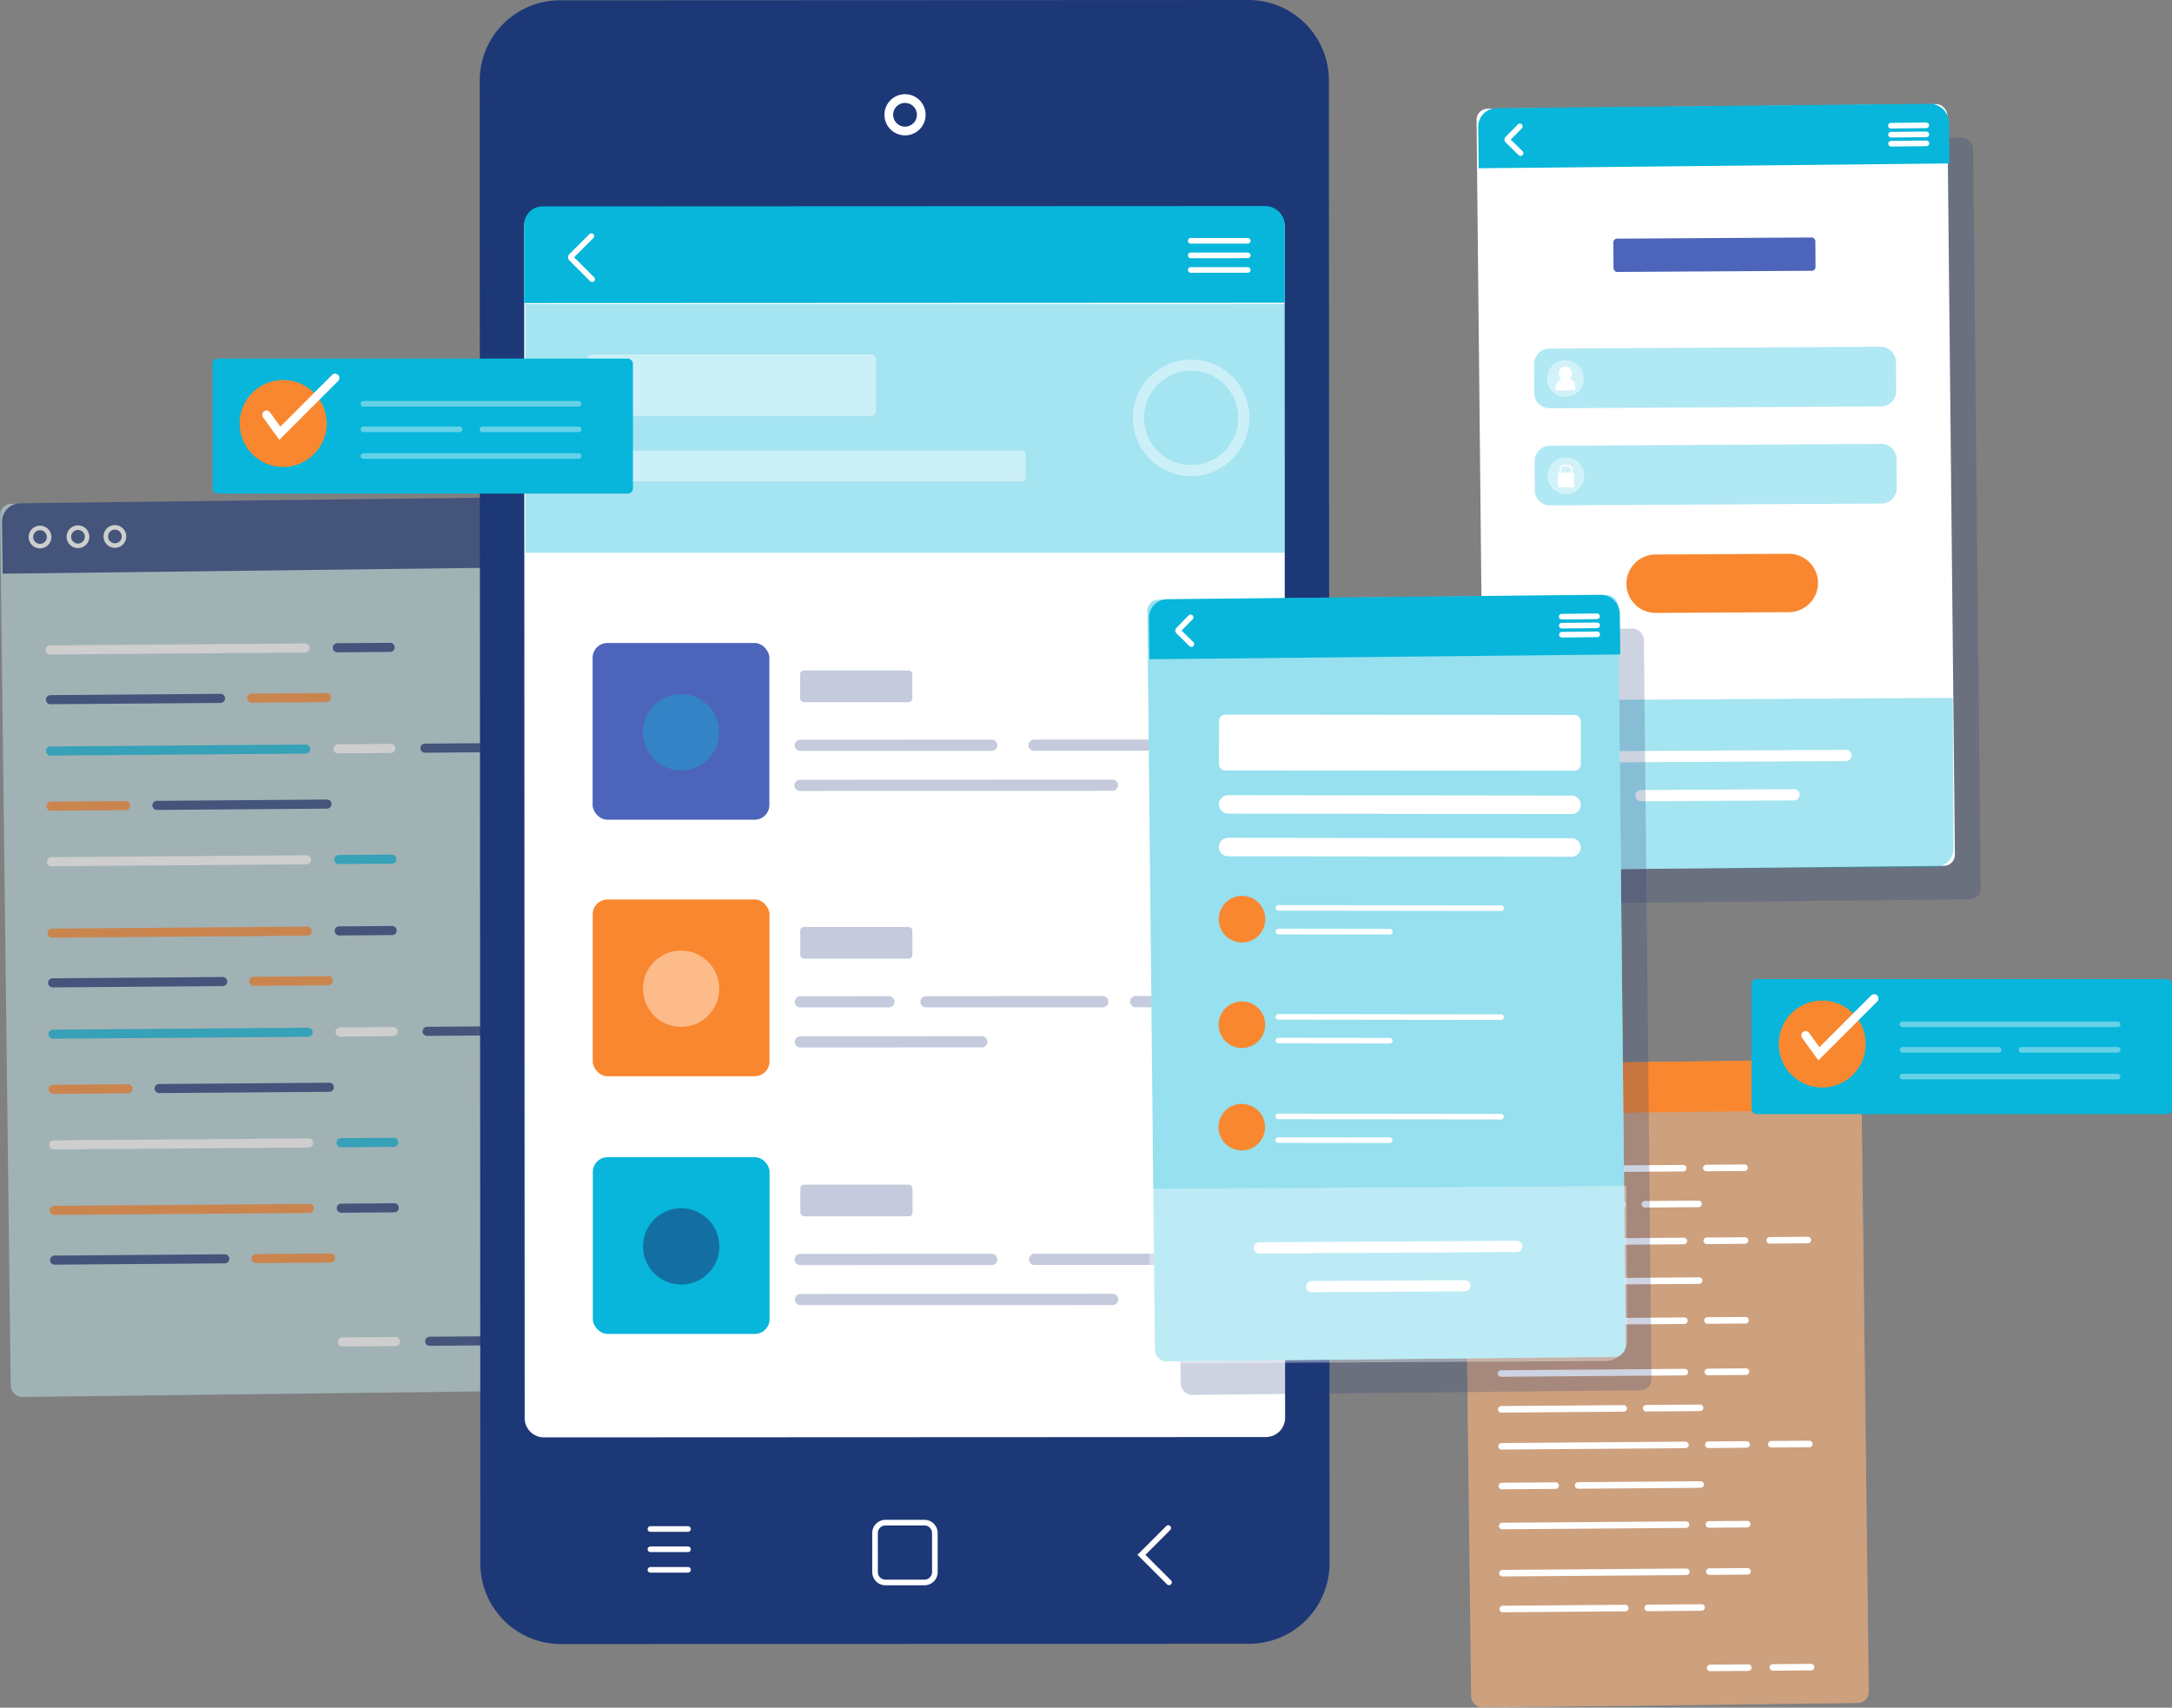
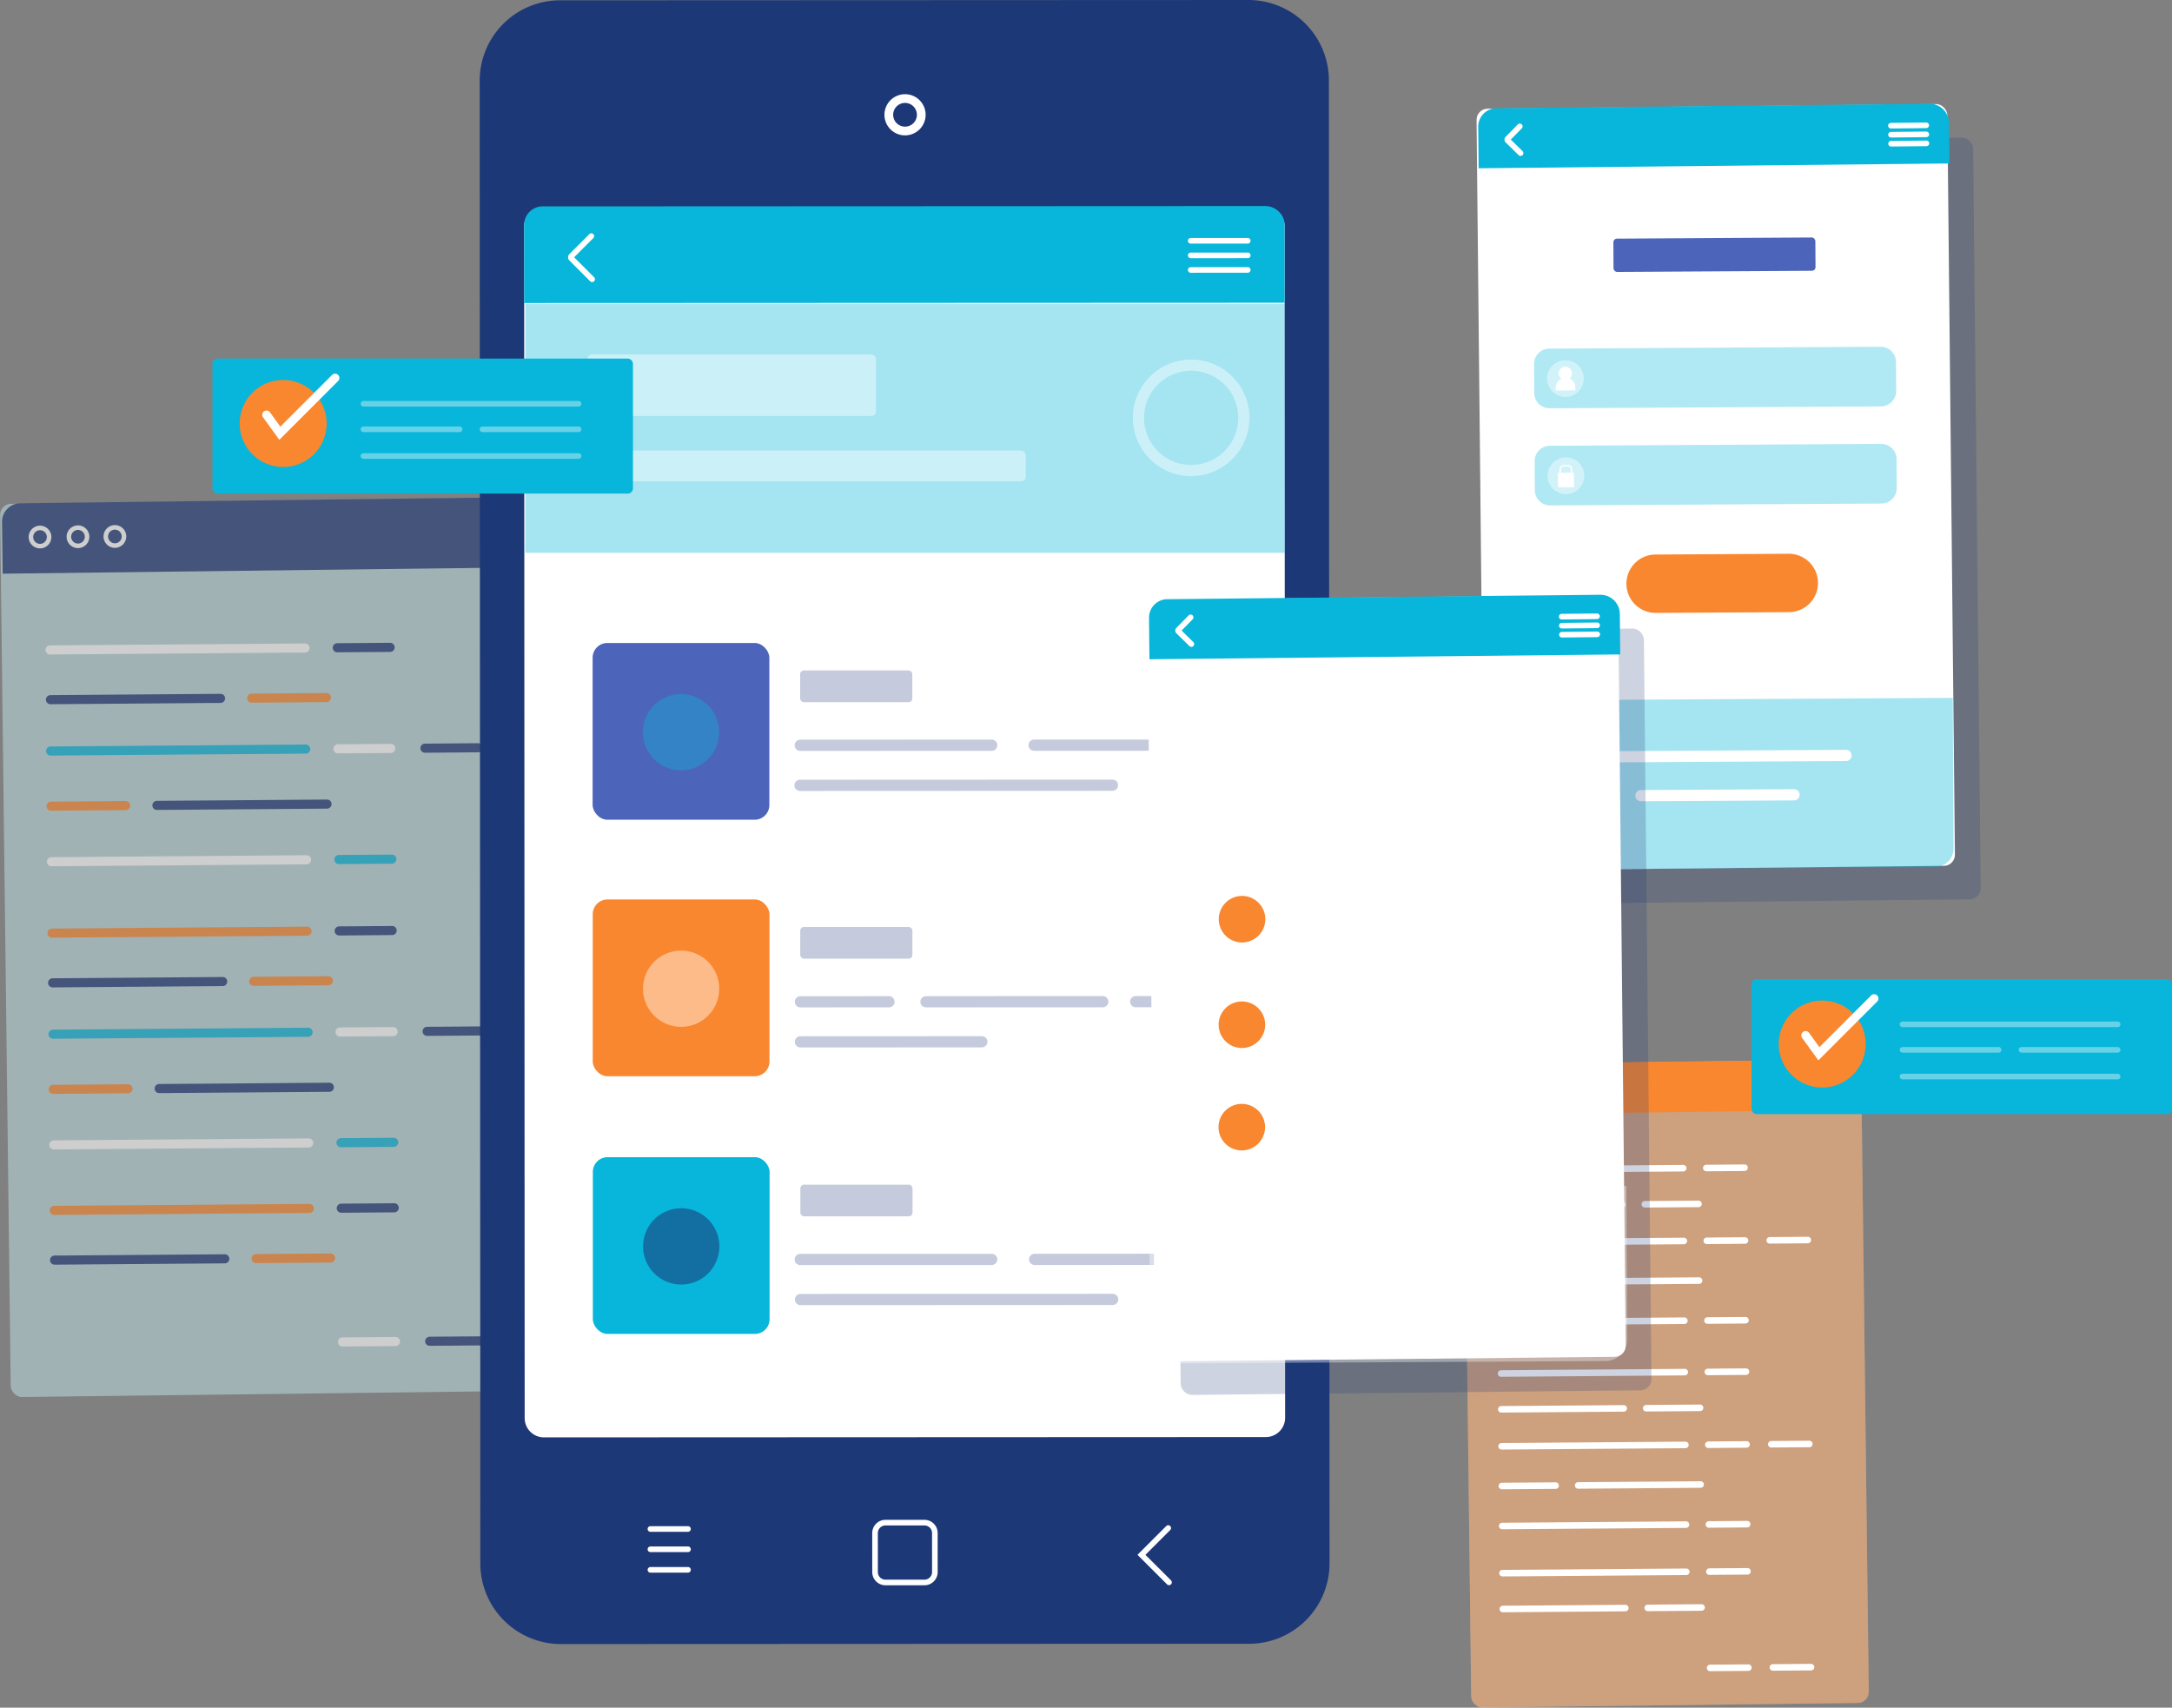
<svg xmlns="http://www.w3.org/2000/svg" width="672" height="528.356" viewBox="0 0 672 528.356">
  <rect x="0" y="0" width="672" height="528.356" fill="#808080" stroke="none" />
  <g id="Group_33313" data-name="Group 33313" transform="translate(-67.918 -94.59)">
    <g id="Group_33251" data-name="Group 33251" transform="translate(67.918 248.371)" opacity="0.61">
      <g id="Group_33250" data-name="Group 33250">
        <rect id="Rectangle_5140" data-name="Rectangle 5140" width="170.808" height="276.367" rx="3.434" transform="translate(0 2.146) rotate(-0.696)" fill="#c8eff5" opacity="0.74" />
        <g id="Group_33249" data-name="Group 33249" transform="translate(0.64)">
          <path id="Path_35252" data-name="Path 35252" d="M239.086,189.069l.191,15.712-170.8,2.074-.195-16a5.71,5.71,0,0,1,5.639-5.778l159.085-1.933A6,6,0,0,1,239.086,189.069Z" transform="translate(-68.287 -183.14)" fill="#1d3877" />
        </g>
      </g>
      <path id="Path_35253" data-name="Path 35253" d="M76.567,195.276a3.516,3.516,0,1,1,3.489-3.543A3.52,3.52,0,0,1,76.567,195.276Zm-.043-5.627a2.11,2.11,0,1,0,2.126,2.094A2.112,2.112,0,0,0,76.523,189.649Z" transform="translate(-64.157 -179.38)" fill="#fff" />
      <path id="Path_35254" data-name="Path 35254" d="M83.33,195.226a3.517,3.517,0,1,1,3.489-3.543A3.52,3.52,0,0,1,83.33,195.226Zm-.043-5.627a2.11,2.11,0,1,0,2.126,2.094A2.112,2.112,0,0,0,83.286,189.6Z" transform="translate(-59.175 -179.418)" fill="#fff" />
      <path id="Path_35255" data-name="Path 35255" d="M89.906,195.175a3.516,3.516,0,1,1,3.489-3.543A3.52,3.52,0,0,1,89.906,195.175Zm-.043-5.625a2.109,2.109,0,1,0,2.126,2.093A2.111,2.111,0,0,0,89.862,189.55Z" transform="translate(-54.33 -179.454)" fill="#fff" />
      <path id="Path_35256" data-name="Path 35256" d="M156.356,212.04l-78.928.6a1.407,1.407,0,0,1-.023-2.813l78.928-.6a1.407,1.407,0,0,1,.023,2.813Z" transform="translate(-61.956 -163.922)" fill="#fff" />
      <path id="Path_35257" data-name="Path 35257" d="M144.974,211.925l-16.382.125a1.407,1.407,0,0,1-.021-2.813l16.382-.123a1.406,1.406,0,1,1,.021,2.812Z" transform="translate(-24.266 -164.006)" fill="#1d3877" />
      <path id="Path_35258" data-name="Path 35258" d="M156.641,249.771l-78.928.6a1.407,1.407,0,1,1-.021-2.813l78.928-.6a1.407,1.407,0,0,1,.021,2.813Z" transform="translate(-61.746 -136.127)" fill="#fff" />
      <path id="Path_35259" data-name="Path 35259" d="M145.26,249.656l-16.382.125a1.407,1.407,0,0,1-.021-2.813l16.382-.125a1.407,1.407,0,1,1,.021,2.813Z" transform="translate(-24.055 -136.212)" fill="#07b6da" />
      <path id="Path_35260" data-name="Path 35260" d="M156.492,230.048l-78.928.6a1.407,1.407,0,1,1-.021-2.813l78.928-.6a1.407,1.407,0,0,1,.021,2.813Z" transform="translate(-61.856 -150.656)" fill="#07b6da" />
      <path id="Path_35261" data-name="Path 35261" d="M145.111,229.933l-16.382.123a1.406,1.406,0,0,1-.023-2.812l16.382-.125a1.407,1.407,0,0,1,.023,2.813Z" transform="translate(-24.165 -150.741)" fill="#fff" />
      <path id="Path_35262" data-name="Path 35262" d="M160.641,229.816l-16.382.123a1.407,1.407,0,1,1-.021-2.813L160.62,227a1.407,1.407,0,1,1,.021,2.813Z" transform="translate(-12.724 -150.827)" fill="#1d3877" />
      <path id="Path_35263" data-name="Path 35263" d="M130.113,221.016l-52.617.4a1.407,1.407,0,0,1-.023-2.813l52.619-.4a1.407,1.407,0,1,1,.021,2.813Z" transform="translate(-61.907 -157.31)" fill="#1d3877" />
      <path id="Path_35264" data-name="Path 35264" d="M136.451,220.873l-23.084.174a1.406,1.406,0,1,1-.021-2.812l23.084-.175a1.407,1.407,0,1,1,.021,2.813Z" transform="translate(-35.481 -157.415)" fill="#f9872f" />
      <path id="Path_35265" data-name="Path 35265" d="M149.122,239.849l-52.619.4a1.407,1.407,0,1,1-.021-2.813l52.619-.4a1.407,1.407,0,0,1,.021,2.813Z" transform="translate(-47.904 -143.436)" fill="#1d3877" />
      <path id="Path_35266" data-name="Path 35266" d="M100.722,240.12l-23.084.175a1.407,1.407,0,1,1-.021-2.813l23.082-.175a1.407,1.407,0,0,1,.023,2.813Z" transform="translate(-61.802 -143.237)" fill="#f9872f" />
      <path id="Path_35267" data-name="Path 35267" d="M156.739,262.491l-78.93.6a1.407,1.407,0,1,1-.021-2.813l78.928-.6a1.407,1.407,0,0,1,.023,2.813Z" transform="translate(-61.676 -126.757)" fill="#f9872f" />
      <path id="Path_35268" data-name="Path 35268" d="M145.356,262.376l-16.382.125a1.407,1.407,0,1,1-.021-2.813l16.382-.125a1.407,1.407,0,0,1,.021,2.813Z" transform="translate(-23.984 -126.842)" fill="#1d3877" />
      <path id="Path_35269" data-name="Path 35269" d="M157.023,300.221l-78.928.6a1.407,1.407,0,0,1-.021-2.813l78.928-.6a1.407,1.407,0,0,1,.021,2.813Z" transform="translate(-61.465 -98.962)" fill="#fff" />
      <path id="Path_35270" data-name="Path 35270" d="M145.642,300.107l-16.382.123a1.407,1.407,0,0,1-.023-2.813l16.382-.123a1.407,1.407,0,0,1,.023,2.813Z" transform="translate(-23.773 -99.046)" fill="#07b6da" />
      <path id="Path_35271" data-name="Path 35271" d="M156.874,280.5l-78.928.6a1.407,1.407,0,0,1-.023-2.813l78.93-.6a1.407,1.407,0,1,1,.021,2.813Z" transform="translate(-61.575 -113.491)" fill="#07b6da" />
      <path id="Path_35272" data-name="Path 35272" d="M145.492,280.384l-16.382.123a1.406,1.406,0,1,1-.021-2.812l16.382-.125a1.407,1.407,0,1,1,.021,2.813Z" transform="translate(-23.884 -113.576)" fill="#fff" />
      <path id="Path_35273" data-name="Path 35273" d="M161.023,280.266l-16.382.125a1.407,1.407,0,1,1-.021-2.813l16.38-.123a1.406,1.406,0,1,1,.023,2.812Z" transform="translate(-12.443 -113.662)" fill="#1d3877" />
      <path id="Path_35274" data-name="Path 35274" d="M130.5,271.466l-52.619.4a1.407,1.407,0,0,1-.021-2.813l52.619-.4a1.407,1.407,0,1,1,.021,2.813Z" transform="translate(-61.626 -120.145)" fill="#1d3877" />
      <path id="Path_35275" data-name="Path 35275" d="M136.833,271.323l-23.084.175a1.407,1.407,0,1,1-.021-2.813l23.082-.175a1.407,1.407,0,0,1,.023,2.813Z" transform="translate(-35.2 -120.251)" fill="#f9872f" />
      <path id="Path_35276" data-name="Path 35276" d="M149.5,290.3l-52.619.4a1.406,1.406,0,1,1-.021-2.812l52.619-.4a1.407,1.407,0,1,1,.021,2.813Z" transform="translate(-47.623 -106.272)" fill="#1d3877" />
      <path id="Path_35277" data-name="Path 35277" d="M101.1,290.571l-23.082.174A1.407,1.407,0,1,1,78,287.932l23.082-.174a1.407,1.407,0,1,1,.021,2.813Z" transform="translate(-61.52 -106.071)" fill="#f9872f" />
      <path id="Path_35278" data-name="Path 35278" d="M157.111,311.888l-78.928.6a1.406,1.406,0,1,1-.021-2.812l78.928-.6a1.406,1.406,0,1,1,.021,2.812Z" transform="translate(-61.4 -90.367)" fill="#f9872f" />
      <path id="Path_35279" data-name="Path 35279" d="M145.73,311.774l-16.382.123a1.407,1.407,0,1,1-.021-2.813l16.382-.123a1.407,1.407,0,0,1,.021,2.813Z" transform="translate(-23.709 -90.452)" fill="#1d3877" />
      <path id="Path_35280" data-name="Path 35280" d="M145.91,335.6l-16.382.123a1.407,1.407,0,0,1-.021-2.813l16.382-.123a1.407,1.407,0,1,1,.021,2.813Z" transform="translate(-23.576 -72.901)" fill="#fff" />
      <path id="Path_35281" data-name="Path 35281" d="M161.441,335.48l-16.382.125a1.407,1.407,0,0,1-.021-2.813l16.38-.125a1.407,1.407,0,0,1,.023,2.813Z" transform="translate(-12.135 -72.988)" fill="#1d3877" />
      <path id="Path_35282" data-name="Path 35282" d="M130.869,320.864l-52.619.4a1.406,1.406,0,1,1-.021-2.812l52.619-.4a1.407,1.407,0,1,1,.021,2.813Z" transform="translate(-61.351 -83.756)" fill="#1d3877" />
      <path id="Path_35283" data-name="Path 35283" d="M137.207,320.721l-23.084.175a1.407,1.407,0,0,1-.021-2.813l23.082-.174a1.406,1.406,0,0,1,.023,2.812Z" transform="translate(-34.924 -83.86)" fill="#f9872f" />
    </g>
    <g id="Group_33277" data-name="Group 33277" transform="translate(214.568 94.59)">
      <g id="Group_33261" data-name="Group 33261" transform="translate(0)">
        <g id="Group_33260" data-name="Group 33260">
          <g id="Group_33259" data-name="Group 33259">
            <g id="Group_33258" data-name="Group 33258">
              <g id="Group_33253" data-name="Group 33253">
                <path id="Path_35284" data-name="Path 35284" d="M152.361,131.135l1.784,6.091,0-8.119Z" transform="translate(-152.361 -69.163)" fill="none" />
                <g id="Group_33252" data-name="Group 33252" transform="translate(0.174)">
                  <path id="Path_35285" data-name="Path 35285" d="M154.244,363.023l0-8.119L152.462,361Z" transform="translate(-152.462 97.174)" fill="none" />
                  <path id="Path_35286" data-name="Path 35286" d="M153.378,119.574l.016,34.961,0,8.119.042,97.054.083,189.909.043,97.052,0,8.119.01,23.615a24.952,24.952,0,0,0,24.89,24.867l17.731-.007,195.25-.087a24.891,24.891,0,0,0,24.869-24.89l-.2-458.828a24.9,24.9,0,0,0-24.89-24.867l-212.983.094A24.877,24.877,0,0,0,153.378,119.574Z" transform="translate(-151.787 -94.59)" fill="#1d3877" />
                  <path id="Path_35287" data-name="Path 35287" d="M154.427,124.236l.016,33.823,0,7.855.042,93.894.08,183.732.042,93.895,0,7.857.01,22.846a24.081,24.081,0,0,0,15.943,22.512,24.842,24.842,0,0,0,8.6,1.546l17.486-.007L389.2,592.1a24.732,24.732,0,0,0,13.86-4.224,23.915,23.915,0,0,0,10.663-19.857l-.195-443.9a23.834,23.834,0,0,0-8.77-18.421,24.714,24.714,0,0,0-15.776-5.639l-210.032.094A24.305,24.305,0,0,0,154.427,124.236Z" transform="translate(-151.014 -90.559)" fill="#1d3877" />
                </g>
              </g>
              <g id="Group_33256" data-name="Group 33256" transform="translate(15.517 63.762)">
                <path id="Path_35288" data-name="Path 35288" d="M396.572,137.377l.161,368.746a5.964,5.964,0,0,1-5.962,5.967l-223.345.1a5.964,5.964,0,0,1-5.967-5.962L161.3,137.481a5.964,5.964,0,0,1,5.96-5.967l223.347-.1A5.966,5.966,0,0,1,396.572,137.377Z" transform="translate(-161.295 -131.224)" fill="#fff" />
                <g id="Group_33255" data-name="Group 33255">
                  <path id="Path_35289" data-name="Path 35289" d="M396.572,137.305l.01,23.907-235.275.1-.012-24.2A5.711,5.711,0,0,1,167,131.4l223.564-.1A6,6,0,0,1,396.572,137.305Z" transform="translate(-161.296 -131.305)" fill="#07b6da" />
                  <g id="Group_33254" data-name="Group 33254" transform="translate(205.364 9.871)">
                    <path id="Path_35290" data-name="Path 35290" d="M280.416,138.734a.868.868,0,0,1,0-1.737l17.648-.009h0a.868.868,0,0,1,0,1.737l-17.648.009Z" transform="translate(-279.548 -136.989)" fill="#fff" />
                    <path id="Path_35291" data-name="Path 35291" d="M280.417,141.33a.868.868,0,0,1,0-1.737l17.648-.009h0a.868.868,0,0,1,0,1.737l-17.648.009Z" transform="translate(-279.547 -135.077)" fill="#fff" />
                    <path id="Path_35292" data-name="Path 35292" d="M280.418,143.925a.868.868,0,1,1,0-1.737l17.648-.007h0a.868.868,0,0,1,0,1.737l-17.648.007Z" transform="translate(-279.547 -133.164)" fill="#fff" />
                  </g>
                  <path id="Path_35293" data-name="Path 35293" d="M176.567,151.24a.872.872,0,0,1-.615-.254l-6.412-6.407a1.416,1.416,0,0,1,0-2l6.16-6.167a.868.868,0,0,1,1.228,1.228l-5.934,5.941,6.186,6.181a.867.867,0,0,1-.613,1.481Z" transform="translate(-155.529 -127.732)" fill="#fff" />
                </g>
              </g>
              <path id="Path_35294" data-name="Path 35294" d="M231.855,124.111a6.369,6.369,0,0,1,0-12.738h0a6.369,6.369,0,1,1,0,12.738Zm0-10.04h0a3.67,3.67,0,0,0,0,7.341h0a3.67,3.67,0,1,0,0-7.341Z" transform="translate(-98.494 -82.227)" fill="#fff" />
              <path id="Path_35295" data-name="Path 35295" d="M227.4,385.612a4.092,4.092,0,0,1-4.088-4.085l-.005-12.07a4.094,4.094,0,0,1,4.085-4.09l12.072-.005a4.092,4.092,0,0,1,4.088,4.086l.005,12.072a4.09,4.09,0,0,1-4.083,4.088ZM239.464,367.1l-12.072.005a2.356,2.356,0,0,0-2.348,2.353l.005,12.07a2.352,2.352,0,0,0,2.351,2.348l12.072,0a2.352,2.352,0,0,0,2.348-2.351l-.005-12.072A2.354,2.354,0,0,0,239.464,367.1Z" transform="translate(-100.097 104.878)" fill="#fff" />
              <g id="Group_33257" data-name="Group 33257" transform="translate(53.721 472.206)">
                <path id="Path_35296" data-name="Path 35296" d="M184.163,368.236a.868.868,0,1,1,0-1.737l11.62-.005h0a.868.868,0,1,1,0,1.737l-11.62.005Z" transform="translate(-183.295 -366.494)" fill="#fff" />
                <path id="Path_35297" data-name="Path 35297" d="M184.164,371.851a.868.868,0,1,1,0-1.737l11.622-.005h0a.868.868,0,1,1,0,1.737l-11.622.005Z" transform="translate(-183.294 -363.831)" fill="#fff" />
                <path id="Path_35298" data-name="Path 35298" d="M184.166,375.51a.868.868,0,1,1,0-1.737l11.62-.005h0a.868.868,0,1,1,0,1.737l-11.62.005Z" transform="translate(-183.293 -361.136)" fill="#fff" />
              </g>
              <path id="Path_35299" data-name="Path 35299" d="M280.317,384.866a.867.867,0,0,1-.615-.255l-9.138-9.13,8.9-8.9a.868.868,0,1,1,1.228,1.228l-7.669,7.676,7.911,7.9a.868.868,0,0,1-.613,1.481Z" transform="translate(-65.286 105.585)" fill="#fff" />
            </g>
          </g>
        </g>
      </g>
      <g id="Group_33262" data-name="Group 33262" transform="translate(15.903 94.093)">
        <rect id="Rectangle_5141" data-name="Rectangle 5141" width="234.917" height="76.937" fill="#07b6da" opacity="0.36" />
        <rect id="Rectangle_5142" data-name="Rectangle 5142" width="89.248" height="19.07" rx="1.412" transform="translate(19.221 15.555)" fill="#fff" opacity="0.43" />
        <rect id="Rectangle_5143" data-name="Rectangle 5143" width="135.588" height="9.535" rx="1.412" transform="translate(19.232 45.294)" fill="#fff" opacity="0.43" />
        <path id="Path_35300" data-name="Path 35300" d="M287.781,194.726a18.041,18.041,0,0,1-.009-36.083h.009a18.043,18.043,0,0,1,18.04,18.034h0a18.04,18.04,0,0,1-18.034,18.049Zm0-32.609h-.009a14.568,14.568,0,0,0,.009,29.136h.007a14.568,14.568,0,0,0,14.56-14.574h0a14.565,14.565,0,0,0-14.567-14.562Z" transform="translate(-81.796 -141.497)" fill="#fff" opacity="0.43" />
      </g>
      <g id="Group_33276" data-name="Group 33276" transform="translate(36.701 198.943)">
        <g id="Group_33275" data-name="Group 33275">
          <g id="Group_33266" data-name="Group 33266">
            <g id="Group_33264" data-name="Group 33264">
              <rect id="Rectangle_5144" data-name="Rectangle 5144" width="54.684" height="54.684" rx="4.555" fill="#4c65ba" />
              <g id="Group_33263" data-name="Group 33263" transform="translate(15.541 15.811)" opacity="0.36">
                <path id="Path_35301" data-name="Path 35301" d="M206.046,230.044a11.8,11.8,0,1,1-11.808-11.8A11.8,11.8,0,0,1,206.046,230.044Z" transform="translate(-182.443 -218.249)" fill="#07b6da" />
              </g>
            </g>
            <g id="Group_33265" data-name="Group 33265" transform="translate(62.474 8.503)" opacity="0.26">
              <rect id="Rectangle_5145" data-name="Rectangle 5145" width="34.705" height="9.808" rx="1.138" transform="translate(1.729)" fill="#1d3877" />
              <path id="Path_35302" data-name="Path 35302" d="M211.2,229.856a1.737,1.737,0,0,1,0-3.473l59.225-.026h0a1.737,1.737,0,1,1,0,3.473l-59.225.026Z" transform="translate(-209.468 -204.968)" fill="#1d3877" />
              <path id="Path_35303" data-name="Path 35303" d="M211.208,237a1.737,1.737,0,1,1,0-3.473l96.572-.042h0a1.737,1.737,0,1,1,0,3.473L211.209,237Z" transform="translate(-209.466 -199.718)" fill="#1d3877" />
              <path id="Path_35304" data-name="Path 35304" d="M252.911,229.838a1.737,1.737,0,1,1,0-3.473l59.224-.026h0a1.737,1.737,0,1,1,0,3.473l-59.224.026Z" transform="translate(-178.745 -204.981)" fill="#1d3877" />
            </g>
          </g>
          <g id="Group_33271" data-name="Group 33271" transform="translate(0.07 159.09)">
            <g id="Group_33269" data-name="Group 33269">
              <g id="Group_33267" data-name="Group 33267">
                <rect id="Rectangle_5146" data-name="Rectangle 5146" width="54.684" height="54.684" rx="4.555" fill="#07b6da" />
              </g>
              <g id="Group_33268" data-name="Group 33268" transform="translate(15.542 15.81)" opacity="0.57">
                <path id="Path_35305" data-name="Path 35305" d="M206.085,321.65a11.8,11.8,0,1,1-11.806-11.8A11.8,11.8,0,0,1,206.085,321.65Z" transform="translate(-182.484 -309.855)" fill="#1d3877" />
              </g>
            </g>
            <g id="Group_33270" data-name="Group 33270" transform="translate(62.474 8.503)" opacity="0.26">
              <rect id="Rectangle_5147" data-name="Rectangle 5147" width="34.705" height="9.808" rx="1.138" transform="translate(1.729)" fill="#1d3877" />
              <path id="Path_35306" data-name="Path 35306" d="M211.245,321.462a1.737,1.737,0,1,1,0-3.473l59.225-.024h0a1.737,1.737,0,0,1,0,3.473l-59.225.024Z" transform="translate(-209.508 -296.574)" fill="#1d3877" />
              <path id="Path_35307" data-name="Path 35307" d="M211.248,328.606a1.737,1.737,0,0,1,0-3.473l96.572-.042h0a1.737,1.737,0,1,1,0,3.473l-96.571.042Z" transform="translate(-209.506 -291.324)" fill="#1d3877" />
              <path id="Path_35308" data-name="Path 35308" d="M252.951,321.444a1.737,1.737,0,0,1,0-3.473l59.225-.026h0a1.737,1.737,0,0,1,0,3.473l-59.225.026Z" transform="translate(-178.785 -296.588)" fill="#1d3877" />
            </g>
          </g>
          <g id="Group_33274" data-name="Group 33274" transform="translate(0.035 79.361)">
            <g id="Group_33272" data-name="Group 33272">
              <rect id="Rectangle_5148" data-name="Rectangle 5148" width="54.684" height="54.684" rx="4.555" fill="#f9872f" />
              <circle id="Ellipse_1987" data-name="Ellipse 1987" cx="11.801" cy="11.801" r="11.801" transform="translate(15.541 15.81)" fill="#fff" opacity="0.43" />
            </g>
            <g id="Group_33273" data-name="Group 33273" transform="translate(62.474 8.503)" opacity="0.26">
              <rect id="Rectangle_5149" data-name="Rectangle 5149" width="34.705" height="9.808" rx="1.138" transform="translate(1.729)" fill="#1d3877" />
              <path id="Path_35309" data-name="Path 35309" d="M211.225,275.547a1.737,1.737,0,0,1,0-3.473l27.392-.01h0a1.737,1.737,0,1,1,0,3.473l-27.392.01Z" transform="translate(-209.488 -250.659)" fill="#1d3877" />
              <path id="Path_35310" data-name="Path 35310" d="M211.228,282.69a1.737,1.737,0,0,1,0-3.473l56.207-.026h0a1.737,1.737,0,0,1,0,3.473l-56.207.026Z" transform="translate(-209.486 -245.408)" fill="#1d3877" />
              <path id="Path_35311" data-name="Path 35311" d="M233.6,275.544a1.737,1.737,0,0,1,0-3.473l54.7-.024h0a1.737,1.737,0,1,1,0,3.473l-54.7.024Z" transform="translate(-193.007 -250.671)" fill="#1d3877" />
              <path id="Path_35312" data-name="Path 35312" d="M270.96,275.521a1.737,1.737,0,0,1,0-3.473l27.394-.012h0a1.737,1.737,0,0,1,0,3.473l-27.394.012Z" transform="translate(-165.483 -250.679)" fill="#1d3877" />
            </g>
          </g>
        </g>
      </g>
    </g>
    <g id="Group_33297" data-name="Group 33297" transform="translate(422.87 126.708)">
      <g id="Group_33280" data-name="Group 33280" transform="translate(97.849 295.703)">
        <g id="Group_33279" data-name="Group 33279" transform="translate(0)">
          <rect id="Rectangle_5150" data-name="Rectangle 5150" width="123.007" height="199.025" rx="3.434" transform="translate(0 1.524) rotate(-0.696)" fill="#fff" opacity="0.39" />
          <rect id="Rectangle_5151" data-name="Rectangle 5151" width="123.007" height="199.025" rx="3.434" transform="translate(0 1.524) rotate(-0.696)" fill="#f9872f" opacity="0.39" />
          <g id="Group_33278" data-name="Group 33278" transform="translate(0.48)">
            <path id="Path_35313" data-name="Path 35313" d="M451.926,289.284l.118,9.633-123,1.5-.12-9.928a5.71,5.71,0,0,1,5.639-5.778l111.287-1.351A6,6,0,0,1,451.926,289.284Z" transform="translate(-328.925 -283.355)" fill="#f9872f" />
          </g>
        </g>
        <path id="Path_35314" data-name="Path 35314" d="M334.876,292.082a2.532,2.532,0,1,1,2.513-2.551A2.535,2.535,0,0,1,334.876,292.082Zm-.031-4.052a1.52,1.52,0,1,0,1.532,1.507A1.523,1.523,0,0,0,334.845,288.031Z" transform="translate(-325.94 -280.656)" fill="#fff" />
        <path id="Path_35315" data-name="Path 35315" d="M339.746,292.045a2.532,2.532,0,1,1,2.513-2.551A2.535,2.535,0,0,1,339.746,292.045Zm-.03-4.052a1.52,1.52,0,1,0,1.53,1.509A1.523,1.523,0,0,0,339.717,287.994Z" transform="translate(-322.352 -280.683)" fill="#fff" />
        <path id="Path_35316" data-name="Path 35316" d="M344.482,292.011A2.533,2.533,0,1,1,347,289.458,2.535,2.535,0,0,1,344.482,292.011Zm-.03-4.052a1.519,1.519,0,1,0,1.53,1.507A1.521,1.521,0,0,0,344.453,287.959Z" transform="translate(-318.863 -280.71)" fill="#fff" />
        <path id="Path_35317" data-name="Path 35317" d="M392.336,304.156l-56.839.429a1.013,1.013,0,1,1-.016-2.025l56.839-.431a1.013,1.013,0,0,1,.016,2.027Z" transform="translate(-324.355 -269.524)" fill="#fff" />
        <path id="Path_35318" data-name="Path 35318" d="M384.14,304.072l-11.8.09a1.013,1.013,0,0,1-.016-2.027l11.8-.089a1.013,1.013,0,1,1,.016,2.025Z" transform="translate(-297.212 -269.585)" fill="#fff" />
        <path id="Path_35319" data-name="Path 35319" d="M392.543,331.328l-56.841.431a1.013,1.013,0,0,1-.016-2.027l56.841-.431a1.013,1.013,0,1,1,.016,2.027Z" transform="translate(-324.203 -249.508)" fill="#fff" />
        <path id="Path_35320" data-name="Path 35320" d="M384.346,331.244l-11.8.09a1.013,1.013,0,0,1-.016-2.027l11.8-.089a1.013,1.013,0,0,1,.016,2.025Z" transform="translate(-297.06 -249.568)" fill="#fff" />
        <path id="Path_35321" data-name="Path 35321" d="M392.434,317.123l-56.839.431a1.013,1.013,0,1,1-.016-2.027l56.839-.429a1.013,1.013,0,1,1,.016,2.025Z" transform="translate(-324.283 -259.971)" fill="#fff" />
        <path id="Path_35322" data-name="Path 35322" d="M384.238,317.042l-11.8.089a1.013,1.013,0,1,1-.016-2.025l11.8-.09a1.013,1.013,0,1,1,.016,2.027Z" transform="translate(-297.14 -260.032)" fill="#fff" />
        <path id="Path_35323" data-name="Path 35323" d="M395.422,316.957l-11.8.089a1.013,1.013,0,0,1-.014-2.025l11.8-.09a1.013,1.013,0,0,1,.014,2.027Z" transform="translate(-288.9 -260.094)" fill="#fff" />
        <path id="Path_35324" data-name="Path 35324" d="M373.437,310.62l-37.892.287a1.013,1.013,0,1,1-.016-2.027l37.894-.287a1.013,1.013,0,0,1,.014,2.027Z" transform="translate(-324.32 -264.763)" fill="#fff" />
        <path id="Path_35325" data-name="Path 35325" d="M378,310.517l-16.623.125a1.013,1.013,0,0,1-.014-2.025l16.623-.127a1.013,1.013,0,0,1,.014,2.027Z" transform="translate(-305.289 -264.839)" fill="#fff" />
        <path id="Path_35326" data-name="Path 35326" d="M387.128,324.181l-37.894.287a1.012,1.012,0,1,1-.016-2.025l37.894-.287a1.012,1.012,0,1,1,.016,2.025Z" transform="translate(-314.235 -254.771)" fill="#fff" />
        <path id="Path_35327" data-name="Path 35327" d="M352.271,324.378l-16.623.125a1.012,1.012,0,1,1-.014-2.025l16.622-.127a1.013,1.013,0,1,1,.016,2.027Z" transform="translate(-324.243 -254.628)" fill="#fff" />
        <path id="Path_35328" data-name="Path 35328" d="M392.611,340.487l-56.839.431a1.013,1.013,0,0,1-.016-2.027l56.839-.429a1.012,1.012,0,1,1,.016,2.025Z" transform="translate(-324.152 -242.759)" fill="#fff" />
        <path id="Path_35329" data-name="Path 35329" d="M384.415,340.406l-11.8.089a1.013,1.013,0,1,1-.016-2.027l11.8-.089a1.013,1.013,0,1,1,.016,2.027Z" transform="translate(-297.009 -242.82)" fill="#fff" />
        <path id="Path_35330" data-name="Path 35330" d="M392.817,367.658l-56.841.431a1.012,1.012,0,0,1-.016-2.025l56.841-.431a1.013,1.013,0,1,1,.016,2.025Z" transform="translate(-324.001 -222.743)" fill="#fff" />
        <path id="Path_35331" data-name="Path 35331" d="M384.621,367.577l-11.8.089a1.013,1.013,0,1,1-.016-2.025l11.8-.09a1.013,1.013,0,0,1,.016,2.027Z" transform="translate(-296.858 -222.804)" fill="#fff" />
        <path id="Path_35332" data-name="Path 35332" d="M392.709,353.455l-56.839.431a1.012,1.012,0,1,1-.016-2.025l56.839-.431a1.013,1.013,0,1,1,.016,2.025Z" transform="translate(-324.08 -233.206)" fill="#fff" />
        <path id="Path_35333" data-name="Path 35333" d="M384.513,353.374l-11.8.089a1.013,1.013,0,1,1-.016-2.025l11.8-.09a1.013,1.013,0,0,1,.016,2.027Z" transform="translate(-296.937 -233.267)" fill="#fff" />
        <path id="Path_35334" data-name="Path 35334" d="M395.7,353.288l-11.8.089a1.013,1.013,0,0,1-.014-2.025l11.8-.089a1.012,1.012,0,0,1,.014,2.025Z" transform="translate(-288.698 -233.329)" fill="#fff" />
        <path id="Path_35335" data-name="Path 35335" d="M373.712,346.95l-37.892.288a1.013,1.013,0,0,1-.016-2.027l37.894-.287a1.013,1.013,0,0,1,.014,2.025Z" transform="translate(-324.117 -237.998)" fill="#fff" />
        <path id="Path_35336" data-name="Path 35336" d="M378.276,346.849l-16.623.125a1.013,1.013,0,1,1-.014-2.025l16.623-.127a1.013,1.013,0,0,1,.014,2.027Z" transform="translate(-305.086 -238.074)" fill="#fff" />
        <path id="Path_35337" data-name="Path 35337" d="M387.4,360.513l-37.894.287a1.012,1.012,0,1,1-.016-2.025l37.894-.287a1.012,1.012,0,1,1,.016,2.025Z" transform="translate(-314.033 -228.007)" fill="#fff" />
        <path id="Path_35338" data-name="Path 35338" d="M352.546,360.71l-16.623.125a1.012,1.012,0,0,1-.016-2.025l16.623-.127a1.013,1.013,0,1,1,.016,2.027Z" transform="translate(-324.041 -227.863)" fill="#fff" />
        <path id="Path_35339" data-name="Path 35339" d="M392.88,376.062l-56.839.429a1.013,1.013,0,1,1-.016-2.025l56.841-.431a1.013,1.013,0,0,1,.014,2.027Z" transform="translate(-323.954 -216.554)" fill="#fff" />
        <path id="Path_35340" data-name="Path 35340" d="M384.684,375.978l-11.8.09a1.013,1.013,0,1,1-.016-2.027l11.8-.089a1.012,1.012,0,1,1,.016,2.025Z" transform="translate(-296.811 -216.614)" fill="#fff" />
        <path id="Path_35341" data-name="Path 35341" d="M384.814,393.135l-11.8.089A1.012,1.012,0,1,1,373,391.2l11.8-.089a1.013,1.013,0,1,1,.016,2.025Z" transform="translate(-296.715 -203.975)" fill="#fff" />
        <path id="Path_35342" data-name="Path 35342" d="M396,393.05l-11.8.09a1.013,1.013,0,0,1-.014-2.027l11.8-.089A1.013,1.013,0,1,1,396,393.05Z" transform="translate(-288.476 -204.038)" fill="#fff" />
        <path id="Path_35343" data-name="Path 35343" d="M373.983,382.526l-37.894.287a1.013,1.013,0,0,1-.016-2.027l37.894-.287a1.013,1.013,0,0,1,.016,2.027Z" transform="translate(-323.918 -211.792)" fill="#fff" />
        <path id="Path_35344" data-name="Path 35344" d="M378.547,382.423l-16.623.125a1.013,1.013,0,1,1-.016-2.025l16.623-.127a1.013,1.013,0,0,1,.016,2.027Z" transform="translate(-304.888 -211.868)" fill="#fff" />
      </g>
      <g id="Group_33290" data-name="Group 33290" transform="translate(101.851)">
        <g id="Group_33289" data-name="Group 33289" transform="translate(0)">
          <rect id="Rectangle_5152" data-name="Rectangle 5152" width="145.671" height="235.695" rx="3.434" transform="translate(7.965 11.91) rotate(-0.585)" fill="#1d3877" opacity="0.22" />
          <rect id="Rectangle_5153" data-name="Rectangle 5153" width="145.671" height="235.695" rx="3.434" transform="translate(0 1.547) rotate(-0.585)" fill="#fff" />
          <g id="Group_33282" data-name="Group 33282" transform="translate(0.545)">
            <path id="Path_35345" data-name="Path 35345" d="M476.933,119.024l.128,12.516L331.4,133.028l-.13-12.81a5.711,5.711,0,0,1,5.651-5.767l133.952-1.367A6,6,0,0,1,476.933,119.024Z" transform="translate(-331.267 -113.084)" fill="#07b6da" />
            <g id="Group_33281" data-name="Group 33281" transform="translate(126.822 5.782)">
              <path id="Path_35346" data-name="Path 35346" d="M405.161,118.269a.868.868,0,0,1-.009-1.737l10.925-.113a.868.868,0,0,1,.017,1.737l-10.925.113Z" transform="translate(-404.293 -116.413)" fill="#fff" />
              <path id="Path_35347" data-name="Path 35347" d="M405.178,119.873a.868.868,0,0,1-.009-1.737l10.925-.111a.944.944,0,0,1,.877.86.87.87,0,0,1-.861.877l-10.925.111Z" transform="translate(-404.28 -115.226)" fill="#fff" />
              <path id="Path_35348" data-name="Path 35348" d="M405.194,121.48a.868.868,0,0,1-.009-1.737l10.925-.111h.009a.868.868,0,0,1,.009,1.737l-10.925.111Z" transform="translate(-404.269 -114.042)" fill="#fff" />
            </g>
            <path id="Path_35349" data-name="Path 35349" d="M340.923,126.609a.865.865,0,0,1-.606-.248l-4.01-3.928a1.212,1.212,0,0,1-.019-1.707l3.777-3.857a.869.869,0,0,1,1.242,1.216L337.9,121.56l3.631,3.56a.869.869,0,0,1,.014,1.228A.878.878,0,0,1,340.923,126.609Z" transform="translate(-327.82 -110.487)" fill="#fff" />
          </g>
          <path id="Path_35350" data-name="Path 35350" d="M472.13,271.318l-134.185.757a5.864,5.864,0,0,1-5.9-5.83l-.262-46.5,145.911-.821.262,46.5A5.863,5.863,0,0,1,472.13,271.318Z" transform="translate(-330.338 -35.116)" fill="#07b6da" opacity="0.36" />
          <rect id="Rectangle_5154" data-name="Rectangle 5154" width="62.498" height="10.3" rx="1.118" transform="matrix(1, -0.006, 0.006, 1, 42.352, 41.728)" fill="#4c65ba" />
          <g id="Group_33285" data-name="Group 33285" transform="translate(17.81 75.14)">
            <path id="Rectangle_5155" data-name="Rectangle 5155" d="M4.732,0h102.5a4.732,4.732,0,0,1,4.732,4.732V13.72a4.733,4.733,0,0,1-4.733,4.733H4.733A4.733,4.733,0,0,1,0,13.72V4.732A4.732,4.732,0,0,1,4.732,0Z" transform="translate(0 0.631) rotate(-0.323)" fill="#07b6da" opacity="0.32" />
            <g id="Group_33284" data-name="Group 33284" transform="translate(4.025 4.193)">
              <path id="Path_35351" data-name="Path 35351" d="M354.886,164.413a5.68,5.68,0,1,1-5.712-5.648A5.679,5.679,0,0,1,354.886,164.413Z" transform="translate(-343.526 -158.765)" fill="#fff" opacity="0.43" />
              <g id="Group_33283" data-name="Group 33283" transform="translate(2.662 2.011)">
                <path id="Path_35352" data-name="Path 35352" d="M349.7,161.958a2.046,2.046,0,1,1-2.056-2.035A2.043,2.043,0,0,1,349.7,161.958Z" transform="translate(-344.651 -159.923)" fill="#fff" />
                <path id="Path_35353" data-name="Path 35353" d="M351.13,165.8l-6.068.033,0-.745a3.186,3.186,0,0,1,3.169-3.206h0a2.879,2.879,0,0,1,2.9,2.864Z" transform="translate(-345.059 -158.479)" fill="#fff" />
              </g>
            </g>
          </g>
          <g id="Group_33288" data-name="Group 33288" transform="translate(17.98 105.202)">
            <path id="Rectangle_5156" data-name="Rectangle 5156" d="M4.733,0h102.5a4.733,4.733,0,0,1,4.733,4.733V13.72a4.732,4.732,0,0,1-4.732,4.732H4.733A4.733,4.733,0,0,1,0,13.72V4.733A4.733,4.733,0,0,1,4.733,0Z" transform="translate(0 0.631) rotate(-0.323)" fill="#07b6da" opacity="0.32" />
            <g id="Group_33287" data-name="Group 33287" transform="translate(4.024 4.194)">
              <path id="Path_35354" data-name="Path 35354" d="M354.984,181.724a5.681,5.681,0,1,1-5.712-5.648A5.681,5.681,0,0,1,354.984,181.724Z" transform="translate(-343.623 -176.076)" fill="#fff" opacity="0.43" />
              <g id="Group_33286" data-name="Group 33286" transform="translate(3.206 2.35)">
                <path id="Rectangle_5157" data-name="Rectangle 5157" d="M.324,0H4.616a.324.324,0,0,1,.324.324V4.192a.323.323,0,0,1-.323.323H.324A.324.324,0,0,1,0,4.192V.324A.324.324,0,0,1,.324,0Z" transform="translate(0 2.404) rotate(-0.321)" fill="#fff" />
                <path id="Path_35355" data-name="Path 35355" d="M345.751,180.235l-.007-1.4a1.391,1.391,0,0,1,1.381-1.4l1.289-.007h.009a1.245,1.245,0,0,1,1.247,1.242l.01,1.542-.434,0-.01-1.544a.815.815,0,0,0-.813-.809h-.005l-1.289.007a.954.954,0,0,0-.676.285.944.944,0,0,0-.274.676l.007,1.4Z" transform="translate(-345.266 -177.429)" fill="#fff" />
              </g>
            </g>
          </g>
          <path id="Path_35356" data-name="Path 35356" d="M407.961,211.312l-41.206.233a9.031,9.031,0,0,1-9.083-8.98h0a9.032,9.032,0,0,1,8.98-9.083l41.206-.233a9.031,9.031,0,0,1,9.083,8.982h0A9.03,9.03,0,0,1,407.961,211.312Z" transform="translate(-311.27 -54.029)" fill="#f9872f" />
        </g>
        <path id="Path_35357" data-name="Path 35357" d="M351.631,232.1a1.737,1.737,0,0,1-.009-3.473l79.744-.45h.009a1.737,1.737,0,0,1,.01,3.473l-79.744.45Z" transform="translate(-316.999 -28.297)" fill="#fff" />
        <path id="Path_35358" data-name="Path 35358" d="M360.978,238.93a1.737,1.737,0,0,1-.01-3.473l47.416-.267h.01a1.737,1.737,0,0,1,.01,3.473l-47.416.267Z" transform="translate(-310.114 -23.133)" fill="#fff" />
      </g>
      <g id="Group_33296" data-name="Group 33296" transform="translate(0 151.906)">
        <g id="Group_33295" data-name="Group 33295">
          <rect id="Rectangle_5158" data-name="Rectangle 5158" width="145.671" height="235.695" rx="3.434" transform="translate(7.965 11.911) rotate(-0.585)" fill="#1d3877" opacity="0.22" />
          <rect id="Rectangle_5159" data-name="Rectangle 5159" width="145.671" height="235.695" rx="3.434" transform="translate(0 1.548) rotate(-0.585)" fill="#fff" />
-           <rect id="Rectangle_5160" data-name="Rectangle 5160" width="145.671" height="235.695" rx="3.434" transform="translate(0 1.548) rotate(-0.585)" fill="#07b6da" opacity="0.42" />
          <g id="Group_33292" data-name="Group 33292" transform="translate(0.545)">
            <path id="Path_35359" data-name="Path 35359" d="M418.285,206.5l.129,12.514L272.751,220.5l-.132-12.81a5.71,5.71,0,0,1,5.651-5.766l133.952-1.368A6,6,0,0,1,418.285,206.5Z" transform="translate(-272.619 -200.554)" fill="#07b6da" />
            <g id="Group_33291" data-name="Group 33291" transform="translate(126.822 5.79)">
              <path id="Path_35360" data-name="Path 35360" d="M346.513,205.736a.868.868,0,0,1-.007-1.737l10.925-.111a.917.917,0,0,1,.875.86.868.868,0,0,1-.86.877l-10.925.111Z" transform="translate(-345.645 -203.888)" fill="#fff" />
              <path id="Path_35361" data-name="Path 35361" d="M346.53,207.345a.868.868,0,0,1-.009-1.737l10.925-.113h.009a.868.868,0,0,1,.009,1.737l-10.925.113Z" transform="translate(-345.633 -202.704)" fill="#fff" />
              <path id="Path_35362" data-name="Path 35362" d="M346.547,208.952a.868.868,0,0,1-.009-1.737l10.925-.113h.009a.868.868,0,0,1,.009,1.737l-10.925.113Z" transform="translate(-345.62 -201.52)" fill="#fff" />
            </g>
            <path id="Path_35363" data-name="Path 35363" d="M282.277,214.078a.861.861,0,0,1-.608-.248l-4.008-3.928a1.209,1.209,0,0,1-.023-1.7l3.781-3.859a.869.869,0,0,1,1.242,1.216l-3.407,3.477,3.631,3.558a.868.868,0,0,1-.608,1.488Z" transform="translate(-269.172 -197.957)" fill="#fff" />
          </g>
          <g id="Group_33293" data-name="Group 33293" transform="translate(0.576 182.935)" opacity="0.36">
            <path id="Path_35364" data-name="Path 35364" d="M413.483,358.789l-134.187.755a5.861,5.861,0,0,1-5.894-5.828l-.262-46.5,145.909-.821.262,46.5A5.864,5.864,0,0,1,413.483,358.789Z" transform="translate(-272.266 -305.52)" fill="#fff" />
            <path id="Path_35365" data-name="Path 35365" d="M279.631,360.783a6.727,6.727,0,0,1-6.726-6.691l-.267-47.369,147.646-.832.267,47.368a6.739,6.739,0,0,1-6.691,6.77l-134.189.755Zm-5.246-52.334.257,45.633a4.993,4.993,0,0,0,4.991,4.965h.03l134.187-.755a5,5,0,0,0,4.965-5.022l-.257-45.631Z" transform="translate(-272.637 -305.891)" fill="#fff" />
          </g>
          <g id="Group_33294" data-name="Group 33294" transform="translate(22.041 37.069)">
            <path id="Rectangle_5161" data-name="Rectangle 5161" d="M1.951,0H15.317a1.952,1.952,0,0,1,1.952,1.952V110.011a1.952,1.952,0,0,1-1.952,1.952H1.952A1.952,1.952,0,0,1,0,110.011V1.951A1.951,1.951,0,0,1,1.951,0Z" transform="matrix(0.001, -1, 1, 0.001, 0.137, 17.268)" fill="#fff" />
            <path id="Path_35366" data-name="Path 35366" d="M394.166,242.107l-106.24-.132a2.861,2.861,0,0,1-2.857-2.866h0a2.859,2.859,0,0,1,2.864-2.857l106.24.132a2.859,2.859,0,0,1,2.857,2.864h0A2.861,2.861,0,0,1,394.166,242.107Z" transform="translate(-284.944 -211.324)" fill="#fff" />
            <path id="Path_35367" data-name="Path 35367" d="M394.156,249.705l-106.239-.132a2.861,2.861,0,0,1-2.859-2.864h0a2.862,2.862,0,0,1,2.866-2.859l106.239.132a2.862,2.862,0,0,1,2.859,2.865h0A2.862,2.862,0,0,1,394.156,249.705Z" transform="translate(-284.951 -205.727)" fill="#fff" />
            <path id="Path_35368" data-name="Path 35368" d="M299.449,261.419a7.2,7.2,0,1,1-7.193-7.212A7.2,7.2,0,0,1,299.449,261.419Z" transform="translate(-284.963 -198.098)" fill="#f9872f" />
            <path id="Path_35369" data-name="Path 35369" d="M299.424,280.219a7.2,7.2,0,1,1-7.193-7.211A7.2,7.2,0,0,1,299.424,280.219Z" transform="translate(-284.98 -184.248)" fill="#f9872f" />
            <path id="Path_35370" data-name="Path 35370" d="M299.4,298.467a7.2,7.2,0,1,1-7.193-7.211A7.2,7.2,0,0,1,299.4,298.467Z" transform="translate(-284.997 -170.805)" fill="#f9872f" />
            <path id="Path_35371" data-name="Path 35371" d="M364.969,257.661h0l-68.911-.085a.868.868,0,0,1,0-1.737h0l68.911.085a.868.868,0,0,1,0,1.737Z" transform="translate(-277.488 -196.896)" fill="#fff" />
            <path id="Path_35372" data-name="Path 35372" d="M330.509,261.838h0l-34.454-.042a.868.868,0,0,1,0-1.737h0l34.455.042a.868.868,0,0,1,0,1.737Z" transform="translate(-277.492 -193.786)" fill="#fff" />
            <path id="Path_35373" data-name="Path 35373" d="M364.947,277.08h0l-68.913-.087a.868.868,0,0,1,0-1.737h0l68.913.087a.868.868,0,0,1,0,1.737Z" transform="translate(-277.506 -182.592)" fill="#fff" />
            <path id="Path_35374" data-name="Path 35374" d="M330.485,281.256h0l-34.455-.042a.868.868,0,0,1,0-1.737h0l34.456.042a.868.868,0,0,1,0,1.737Z" transform="translate(-277.51 -179.482)" fill="#fff" />
            <path id="Path_35375" data-name="Path 35375" d="M364.923,294.809h0l-68.909-.087a.868.868,0,0,1,0-1.737h0l68.911.087a.868.868,0,0,1,0,1.737Z" transform="translate(-277.522 -169.532)" fill="#fff" />
            <path id="Path_35376" data-name="Path 35376" d="M330.463,298.985h0l-34.455-.042a.868.868,0,0,1,0-1.737h0l34.455.042a.868.868,0,0,1,0,1.737Z" transform="translate(-277.526 -166.421)" fill="#fff" />
          </g>
        </g>
        <path id="Path_35377" data-name="Path 35377" d="M292.984,319.572a1.737,1.737,0,0,1-.01-3.473l79.744-.45h.01a1.737,1.737,0,0,1,.01,3.473l-79.744.45Z" transform="translate(-258.352 -115.767)" fill="#fff" />
        <path id="Path_35378" data-name="Path 35378" d="M302.331,326.4a1.737,1.737,0,0,1-.01-3.473l47.416-.269h.009a1.737,1.737,0,0,1,.01,3.473l-47.414.269Z" transform="translate(-251.466 -110.603)" fill="#fff" />
      </g>
    </g>
    <g id="Group_33312" data-name="Group 33312" transform="translate(133.652 205.525)">
      <g id="Group_33311" data-name="Group 33311">
        <g id="Group_33303" data-name="Group 33303">
          <rect id="Rectangle_5162" data-name="Rectangle 5162" width="130.095" height="41.784" rx="1.612" fill="#07b6da" />
          <g id="Group_33298" data-name="Group 33298" transform="translate(8.42 4.684)">
            <path id="Path_35379" data-name="Path 35379" d="M124.071,189.2a13.454,13.454,0,1,1,13.454-13.454A13.47,13.47,0,0,1,124.071,189.2Z" transform="translate(-110.617 -160.333)" fill="#f9872f" />
            <path id="Path_35380" data-name="Path 35380" d="M119.919,181.633l-5.031-6.957a1.328,1.328,0,0,1,1.289-2.089,1.31,1.31,0,0,1,.865.535l3.2,4.428,16-16a1.312,1.312,0,0,1,.936-.389h0a1.328,1.328,0,0,1,.94,2.266Z" transform="translate(-107.655 -161.165)" fill="#fff" />
          </g>
          <g id="Group_33299" data-name="Group 33299" transform="translate(45.847 13.126)">
            <line id="Line_221" data-name="Line 221" x2="66.564" transform="translate(0.868 0.868)" fill="#fff" />
            <path id="Path_35381" data-name="Path 35381" d="M199.6,167.763H133.036a.868.868,0,0,1,0-1.737H199.6a.868.868,0,0,1,0,1.737Z" transform="translate(-132.168 -166.026)" fill="#fff" opacity="0.38" />
          </g>
          <g id="Group_33300" data-name="Group 33300" transform="translate(45.847 21.022)">
-             <line id="Line_222" data-name="Line 222" x2="29.742" transform="translate(0.868 0.868)" fill="#fff" />
            <path id="Path_35382" data-name="Path 35382" d="M162.778,172.31H133.036a.868.868,0,1,1,0-1.737h29.742a.868.868,0,1,1,0,1.737Z" transform="translate(-132.168 -170.573)" fill="#fff" opacity="0.38" />
          </g>
          <g id="Group_33301" data-name="Group 33301" transform="translate(82.667 21.022)">
            <line id="Line_223" data-name="Line 223" x2="29.743" transform="translate(0.869 0.868)" fill="#fff" />
            <path id="Path_35383" data-name="Path 35383" d="M183.982,172.31H154.238a.868.868,0,1,1,0-1.737h29.744a.868.868,0,1,1,0,1.737Z" transform="translate(-153.37 -170.573)" fill="#fff" opacity="0.38" />
          </g>
          <g id="Group_33302" data-name="Group 33302" transform="translate(45.847 29.285)">
            <line id="Line_224" data-name="Line 224" x2="66.564" transform="translate(0.868 0.868)" fill="#fff" />
            <path id="Path_35384" data-name="Path 35384" d="M199.6,177.068H133.036a.868.868,0,1,1,0-1.737H199.6a.868.868,0,1,1,0,1.737Z" transform="translate(-132.168 -175.331)" fill="#fff" opacity="0.38" />
          </g>
        </g>
        <g id="Group_33310" data-name="Group 33310" transform="translate(476.171 191.996)">
          <g id="Group_33309" data-name="Group 33309" transform="translate(0)">
            <rect id="Rectangle_5163" data-name="Rectangle 5163" width="130.095" height="41.784" rx="1.612" fill="#07b6da" />
            <g id="Group_33304" data-name="Group 33304" transform="translate(8.42 4.684)">
              <path id="Path_35385" data-name="Path 35385" d="M398.258,299.756A13.453,13.453,0,1,1,411.712,286.3,13.469,13.469,0,0,1,398.258,299.756Z" transform="translate(-384.804 -270.887)" fill="#f9872f" />
              <path id="Path_35386" data-name="Path 35386" d="M394.107,292.188l-5.029-6.957a1.326,1.326,0,0,1,.3-1.855,1.3,1.3,0,0,1,.988-.236,1.318,1.318,0,0,1,.868.538l3.2,4.425,16-16a1.327,1.327,0,1,1,1.877,1.877Zm-4.286-7.5,0,0Z" transform="translate(-381.842 -271.72)" fill="#fff" />
            </g>
            <g id="Group_33305" data-name="Group 33305" transform="translate(45.847 13.125)">
              <line id="Line_225" data-name="Line 225" x2="66.564" transform="translate(0.868 0.869)" fill="#fff" />
              <path id="Path_35387" data-name="Path 35387" d="M473.788,278.317H407.223a.868.868,0,1,1,0-1.737h66.565a.868.868,0,0,1,0,1.737Z" transform="translate(-406.355 -276.58)" fill="#fff" opacity="0.38" />
            </g>
            <g id="Group_33306" data-name="Group 33306" transform="translate(45.847 21.021)">
              <line id="Line_226" data-name="Line 226" x2="29.742" transform="translate(0.868 0.869)" fill="#fff" />
              <path id="Path_35388" data-name="Path 35388" d="M436.965,282.864H407.223a.868.868,0,1,1,0-1.737h29.742a.868.868,0,1,1,0,1.737Z" transform="translate(-406.355 -281.127)" fill="#fff" opacity="0.38" />
            </g>
            <g id="Group_33307" data-name="Group 33307" transform="translate(82.667 21.021)">
              <line id="Line_227" data-name="Line 227" x2="29.743" transform="translate(0.869 0.869)" fill="#fff" />
              <path id="Path_35389" data-name="Path 35389" d="M458.169,282.864H428.425a.868.868,0,0,1,0-1.737h29.744a.868.868,0,0,1,0,1.737Z" transform="translate(-427.557 -281.127)" fill="#fff" opacity="0.38" />
            </g>
            <g id="Group_33308" data-name="Group 33308" transform="translate(45.847 29.286)">
              <line id="Line_228" data-name="Line 228" x2="66.564" transform="translate(0.868 0.867)" fill="#fff" />
              <path id="Path_35390" data-name="Path 35390" d="M473.788,287.623H407.223a.868.868,0,1,1,0-1.737h66.565a.868.868,0,0,1,0,1.737Z" transform="translate(-406.355 -285.886)" fill="#fff" opacity="0.38" />
            </g>
          </g>
        </g>
      </g>
    </g>
  </g>
</svg>